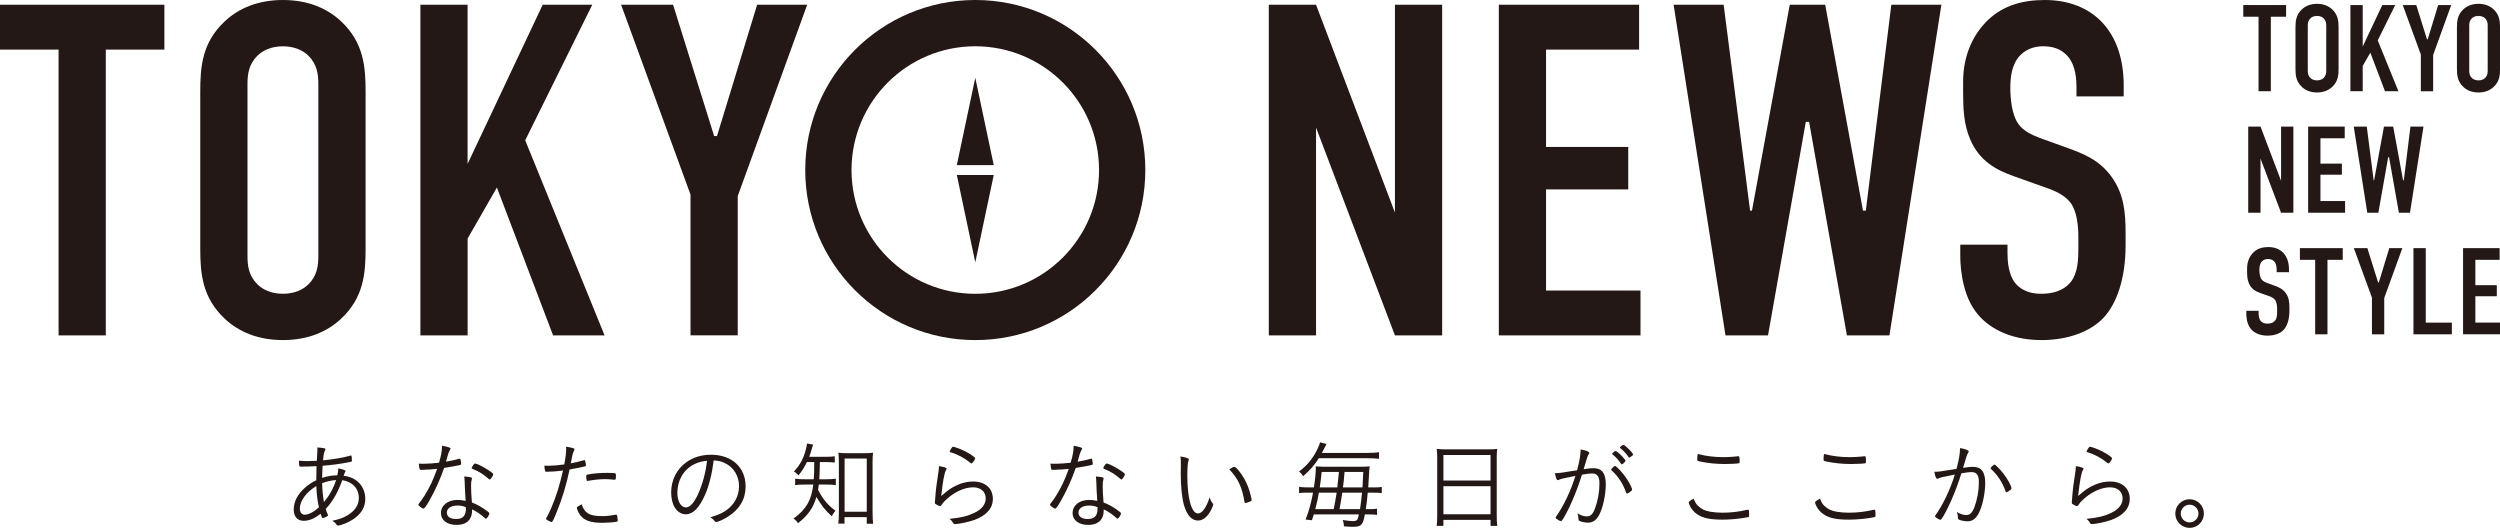
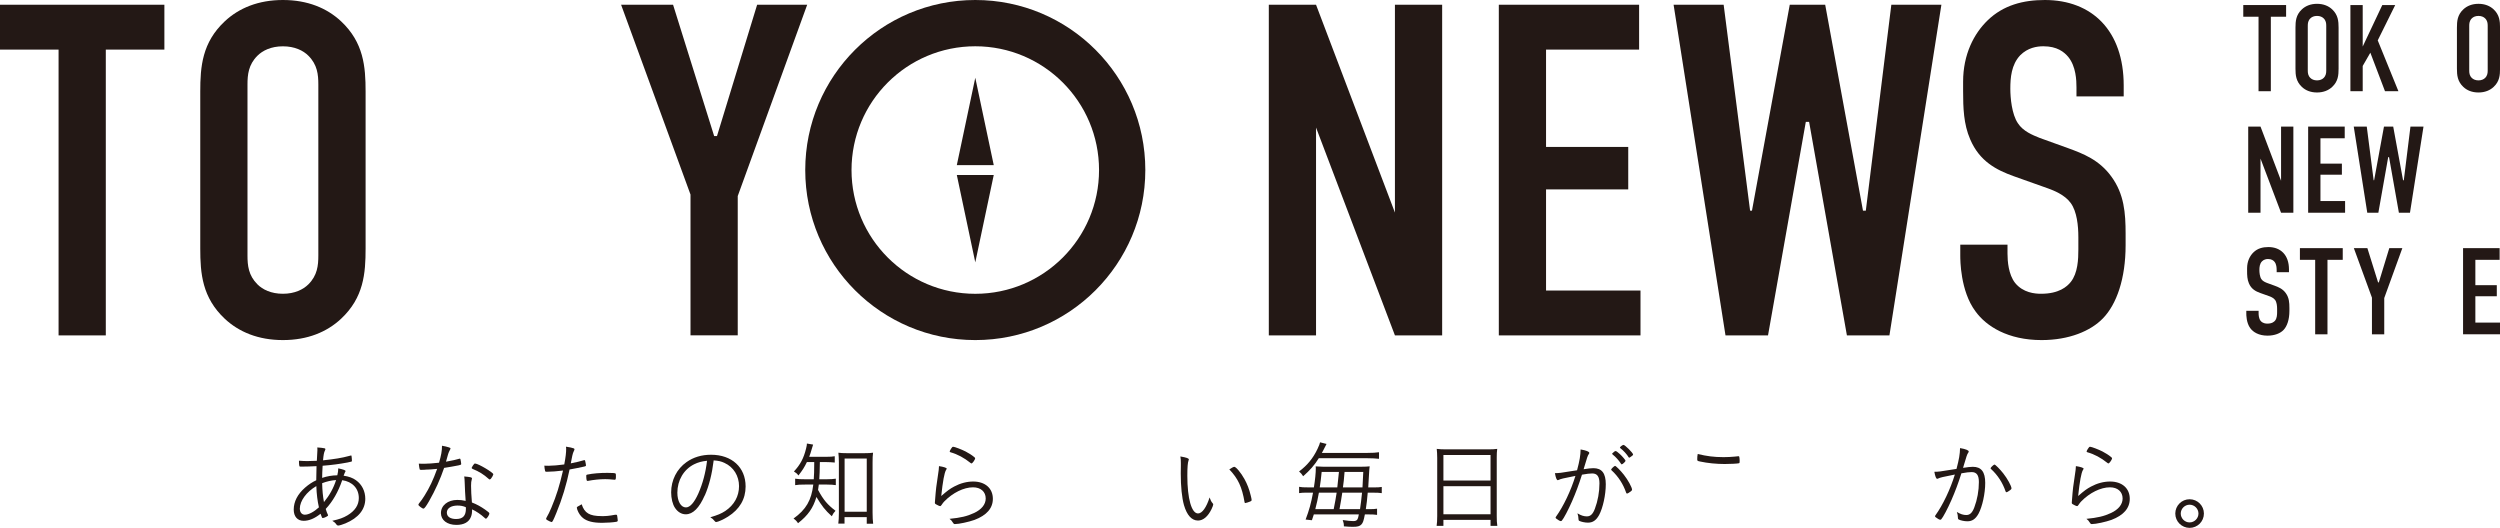
<svg xmlns="http://www.w3.org/2000/svg" id="_レイヤー_2" data-name="レイヤー 2" viewBox="0 0 733.66 154.91">
  <defs>
    <style>
      .cls-1 {
        fill: #231815;
        stroke-width: 0px;
      }
    </style>
  </defs>
  <g id="Main">
    <g>
      <path class="cls-1" d="M48.24,1.39v13.17h-17.19v83.86h-13.86V14.56H0V1.39h48.24Z" />
      <path class="cls-1" d="M58.77,26.89c0-7.35.55-14.42,7.21-20.65C70.13,2.36,75.82,0,83.03,0s12.89,2.36,17.05,6.24c6.65,6.24,7.21,13.31,7.21,20.65v46.02c0,7.35-.55,14.42-7.21,20.65-4.16,3.88-9.84,6.24-17.05,6.24s-12.89-2.36-17.05-6.24c-6.65-6.24-7.21-13.31-7.21-20.65V26.89ZM93.42,24.81c0-2.91-.28-5.82-2.91-8.45-1.52-1.53-4.02-2.77-7.49-2.77s-5.96,1.25-7.48,2.77c-2.63,2.63-2.91,5.54-2.91,8.45v50.18c0,2.91.28,5.82,2.91,8.45,1.52,1.53,4.02,2.77,7.48,2.77s5.96-1.25,7.49-2.77c2.63-2.63,2.91-5.54,2.91-8.45V24.81Z" />
-       <path class="cls-1" d="M137.22,1.39v46.71L159.26,1.39h14.55l-19.68,39.78,23.29,57.25h-15.11l-16.49-43.39-8.59,14.97v28.42h-13.86V1.39h13.86Z" />
      <path class="cls-1" d="M216.5,57.52v40.89h-13.86v-41.31L182.27,1.39h15.25l12.06,38.54h.83L222.19,1.39h14.69l-20.38,56.14Z" />
      <path class="cls-1" d="M386.21,1.39l23.15,60.99V1.39h13.86v97.03h-13.86l-23.15-60.99v60.99h-13.86V1.39h13.86Z" />
      <path class="cls-1" d="M439.85,1.39h41.17v13.17h-27.31v28.55h24.12v12.48h-24.12v29.66h27.72v13.17h-41.58V1.39Z" />
      <path class="cls-1" d="M505.83,1.39l7.76,60.44h.55l11.09-60.44h10.4l11.09,60.44h.83l7.49-60.44h14.69l-15.25,97.03h-12.48l-11.09-62.65h-.97l-11.09,62.65h-12.48L491.14,1.39h14.69Z" />
      <path class="cls-1" d="M609.37,25.64c0-2.08-.14-6.1-2.36-8.87-1.25-1.53-3.33-3.19-7.35-3.19-1.94,0-4.57.42-6.79,2.63-2.63,2.77-2.91,6.65-2.91,9.84,0,2.63.42,7.48,2.22,10.12,1.53,2.36,4.3,3.46,6.38,4.3l8.46,3.05c4.16,1.53,9.01,3.33,12.61,8.32,3.74,5.13,4.16,10.67,4.16,16.77v3.33c0,9.84-2.63,17.33-6.65,21.48-3.6,3.74-9.98,6.38-18.02,6.38-9.84,0-16.22-4.02-19.41-8.46-4.44-5.96-4.44-15.11-4.44-16.35v-3.19h13.86v2.63c0,2.22.28,6.1,2.22,8.59,2.36,2.91,5.82,3.19,7.62,3.19,5.27,0,7.62-2.08,8.73-3.47,2.08-2.63,2.22-6.65,2.22-9.56v-3.6c0-3.33-.42-7.49-2.22-9.98-1.8-2.5-5.13-3.74-6.65-4.3l-10.12-3.6c-4.99-1.8-9.98-4.3-12.75-10.81-1.94-4.44-2.08-9.29-2.08-14.14v-2.77c0-8.04,3.19-14.14,7.21-18.02C587.89,1.53,593.71,0,600.08,0c13.86,0,23.15,9.01,23.15,25.09v3.19h-13.86v-2.63Z" />
      <path class="cls-1" d="M286.21,0c-27.56,0-49.9,22.34-49.9,49.9s22.34,49.9,49.9,49.9,49.9-22.34,49.9-49.9S313.77,0,286.21,0ZM286.21,86.22c-20.06,0-36.32-16.26-36.32-36.32s16.26-36.32,36.32-36.32,36.32,16.26,36.32,36.32-16.26,36.32-36.32,36.32Z" />
      <polygon class="cls-1" points="286.21 22.82 280.79 48.46 291.63 48.46 286.21 22.82" />
      <polygon class="cls-1" points="286.21 76.99 291.63 51.35 280.79 51.35 286.21 76.99" />
      <g>
        <path class="cls-1" d="M670.89,1.48v3.43h-4.48v21.86h-3.61V4.91h-4.48V1.48h12.58Z" />
        <path class="cls-1" d="M673.64,8.13c0-1.91.14-3.76,1.88-5.38,1.08-1.01,2.57-1.63,4.44-1.63s3.36.61,4.45,1.63c1.73,1.63,1.88,3.47,1.88,5.38v12c0,1.91-.14,3.76-1.88,5.38-1.08,1.01-2.57,1.63-4.45,1.63s-3.36-.61-4.44-1.63c-1.73-1.63-1.88-3.47-1.88-5.38v-12ZM682.67,7.59c0-.76-.07-1.52-.76-2.2-.4-.4-1.05-.72-1.95-.72s-1.55.32-1.95.72c-.69.69-.76,1.45-.76,2.2v13.08c0,.76.07,1.52.76,2.2.4.4,1.05.72,1.95.72s1.55-.32,1.95-.72c.69-.69.76-1.45.76-2.2V7.59Z" />
        <path class="cls-1" d="M693.37,1.48v12.18l5.75-12.18h3.79l-5.13,10.37,6.07,14.92h-3.94l-4.3-11.31-2.24,3.9v7.41h-3.61V1.48h3.61Z" />
-         <path class="cls-1" d="M714.04,16.12v10.66h-3.61v-10.77l-5.31-14.53h3.97l3.14,10.05h.22l3.07-10.05h3.83l-5.31,14.64Z" />
        <path class="cls-1" d="M721.02,8.13c0-1.91.14-3.76,1.88-5.38,1.08-1.01,2.57-1.63,4.44-1.63s3.36.61,4.45,1.63c1.73,1.63,1.88,3.47,1.88,5.38v12c0,1.91-.14,3.76-1.88,5.38-1.08,1.01-2.57,1.63-4.45,1.63s-3.36-.61-4.44-1.63c-1.73-1.63-1.88-3.47-1.88-5.38v-12ZM730.05,7.59c0-.76-.07-1.52-.76-2.2-.4-.4-1.05-.72-1.95-.72s-1.55.32-1.95.72c-.69.69-.76,1.45-.76,2.2v13.08c0,.76.07,1.52.76,2.2.4.4,1.05.72,1.95.72s1.55-.32,1.95-.72c.69-.69.76-1.45.76-2.2V7.59Z" />
        <path class="cls-1" d="M663.38,37.15l6.03,15.9v-15.9h3.61v25.29h-3.61l-6.03-15.9v15.9h-3.61v-25.29h3.61Z" />
        <path class="cls-1" d="M677.36,37.15h10.73v3.43h-7.12v7.44h6.29v3.25h-6.29v7.73h7.23v3.43h-10.84v-25.29Z" />
        <path class="cls-1" d="M694.56,37.15l2.02,15.75h.14l2.89-15.75h2.71l2.89,15.75h.22l1.95-15.75h3.83l-3.97,25.29h-3.25l-2.89-16.33h-.25l-2.89,16.33h-3.25l-3.97-25.29h3.83Z" />
        <path class="cls-1" d="M668.11,79.15c0-.54-.04-1.59-.61-2.31-.33-.4-.87-.83-1.92-.83-.51,0-1.19.11-1.77.69-.69.72-.76,1.73-.76,2.57,0,.69.11,1.95.58,2.64.4.61,1.12.9,1.66,1.12l2.2.8c1.08.4,2.35.87,3.29,2.17.98,1.34,1.08,2.78,1.08,4.37v.87c0,2.57-.69,4.52-1.73,5.6-.94.98-2.6,1.66-4.7,1.66-2.57,0-4.23-1.05-5.06-2.2-1.16-1.55-1.16-3.94-1.16-4.26v-.83h3.61v.69c0,.58.07,1.59.58,2.24.61.76,1.52.83,1.99.83,1.37,0,1.99-.54,2.28-.9.54-.69.58-1.73.58-2.49v-.94c0-.87-.11-1.95-.58-2.6-.47-.65-1.34-.98-1.73-1.12l-2.64-.94c-1.3-.47-2.6-1.12-3.32-2.82-.51-1.16-.54-2.42-.54-3.69v-.72c0-2.1.83-3.69,1.88-4.7,1.19-1.16,2.71-1.55,4.37-1.55,3.61,0,6.04,2.35,6.04,6.54v.83h-3.61v-.69Z" />
        <path class="cls-1" d="M687.51,72.82v3.43h-4.48v21.86h-3.61v-21.86h-4.48v-3.43h12.58Z" />
        <path class="cls-1" d="M699.69,87.46v10.66h-3.61v-10.77l-5.31-14.53h3.97l3.14,10.05h.22l3.07-10.05h3.83l-5.31,14.64Z" />
-         <path class="cls-1" d="M711.87,72.82v21.86h7.66v3.43h-11.27v-25.29h3.61Z" />
        <path class="cls-1" d="M722.82,72.82h10.73v3.43h-7.12v7.44h6.29v3.25h-6.29v7.73h7.23v3.43h-10.84v-25.29Z" />
      </g>
    </g>
    <g>
      <path class="cls-1" d="M96.22,151.08c.03.06.06.11.06.17,0,.2-1.15.78-1.57.78-.17,0-.25-.14-.64-1.26-1.74,1.4-3.39,2.07-4.96,2.07-1.82,0-2.91-1.26-2.91-3.3,0-2.32,1.12-4.51,3.33-6.44,1.06-.92,2.1-1.62,3.28-2.16,0-1.12.03-2.72.08-4.14-1.51.08-3.28.14-4.62.14-.28,0-.36-.03-.42-.2-.06-.11-.11-.84-.11-1.2v-.34c1.12.08,1.62.11,2.44.11.73,0,1.54-.03,2.8-.08.11-1.85.17-2.91.17-3.16,0-.34,0-.42-.03-.76.9.06,1.65.14,2.13.25.17.03.25.14.25.28,0,.08-.06.22-.14.39-.28.5-.42,1.29-.56,2.86,3.3-.34,5.66-.73,7.56-1.26.48-.14.64-.17.67-.17.08,0,.14.06.14.22.06.36.11,1.04.11,1.4,0,.17-.06.2-1.32.45-2.41.45-4.51.73-7.28.95-.08,1.26-.14,2.74-.14,3.56,1.51-.5,2.88-.73,4.45-.76.2-.78.25-1.32.28-2.04,1.6.36,2.13.56,2.13.81,0,.11-.03.14-.22.48-.11.22-.2.45-.34.87,1.51.22,2.69.64,3.64,1.34,1.74,1.23,2.72,3.22,2.72,5.43,0,3.14-2.02,5.63-5.82,7.22-.81.34-1.79.64-2.1.64-.22,0-.39-.08-.53-.28-.39-.56-.62-.73-1.23-1.12,2.13-.48,3.16-.84,4.45-1.6,2.21-1.32,3.33-3.02,3.33-5.07,0-2.8-1.88-4.82-4.87-5.24-1.18,3.44-2.8,6.27-4.84,8.43.2.7.42,1.29.64,1.71ZM92.83,142.65c-2.88,1.68-4.84,4.34-4.84,6.61,0,1.09.59,1.79,1.48,1.79,1.09,0,2.69-.84,4.12-2.16-.42-1.85-.67-3.81-.76-6.24ZM95.07,147.35c1.65-2.02,2.8-4.09,3.56-6.47-1.37.08-2.72.39-4.09.92.06,2.18.2,3.75.53,5.54Z" />
      <path class="cls-1" d="M125.22,137.8c-.14.03-.39.03-.67.06-.45.03-.7.03-.9.03-.39,0-.45-.03-.5-.22-.08-.28-.17-.73-.25-1.6.45,0,1.32.03,1.57.03.98,0,2.88-.14,4.37-.31.64-2.21.87-3.42.87-4.98.81.14,1.43.28,2.04.48.39.14.45.2.45.34,0,.08-.06.22-.17.42-.42.78-.56,1.2-1.15,3.44,2.1-.39,3.02-.59,3.81-.84.11-.06.17-.06.22-.06.2,0,.25.17.34.84.03.22.06.36.06.45.03.08.03.2.03.25,0,.22-.08.28-.59.39-.03,0-.11.03-.25.06-.98.2-3.02.56-4.17.73-1.09,3.22-2.6,6.58-4.42,9.77-.87,1.51-1.37,2.18-1.65,2.18-.34,0-1.48-.87-1.48-1.12,0-.14.08-.28.25-.5.53-.62.98-1.29,1.54-2.18,1.46-2.32,2.52-4.54,3.72-7.87-1.82.17-2.04.2-3.05.22ZM138.52,140.38q0,.11-.08.36c-.14.42-.2.95-.2,1.79,0,1.34.08,2.91.25,4.93,1.4.53,2.6,1.2,3.89,2.1.95.67,1.23.92,1.23,1.12,0,.45-.73,1.54-1.01,1.54-.08,0-.2-.06-.42-.28-1.01-.95-2.46-1.93-3.64-2.46,0,1.01-.08,1.57-.34,2.21-.59,1.54-2.07,2.35-4.26,2.35-2.72,0-4.54-1.4-4.54-3.47,0-2.24,2.02-3.86,4.79-3.86.9,0,1.4.06,2.46.28-.14-1.96-.22-3.5-.28-5.38-.03-.92-.06-1.2-.14-1.79,1.82.17,2.27.25,2.27.56ZM134.27,148.36c-1.9,0-3.14.81-3.14,2.07,0,1.18,1.01,1.88,2.72,1.88,1.99,0,2.88-.95,2.88-3.08,0-.2-.03-.39-.03-.39-.78-.34-1.54-.48-2.44-.48ZM138.66,136.82c.06-.11.14-.2.2-.31.14-.22.42-.5.48-.5q.08.03.14.03c.9.03,5.29,2.63,5.29,3.14v.03c-.17.48-.2.56-.59,1.12q-.17.28-.45.39c-.06,0-.22-.11-.34-.2-1.43-1.29-2.77-2.13-4.7-2.91-.17-.08-.28-.2-.28-.31q.11-.28.25-.48Z" />
      <path class="cls-1" d="M166.13,131.56c0-.08,0-.28-.03-.48,1.12.17,1.76.31,2.27.5.17.06.22.17.22.31q-.03.2-.31.76t-.78,3.33c1.32-.25,3.08-.67,3.84-.92.08-.03.11-.03.17-.03.11,0,.14.03.2.17.08.34.25,1.15.25,1.32,0,.22-.03.28-.22.31-.03,0-.11.03-.25.08-.81.2-3.28.7-4.34.87-.92,4.48-2.18,8.65-3.89,12.77-.87,2.13-1.15,2.66-1.37,2.66-.17,0-.81-.28-1.32-.59-.22-.14-.31-.22-.31-.36,0-.11.06-.22.14-.39.45-.76.95-1.76,1.43-2.94,1.51-3.61,2.35-6.33,3.39-10.84-1.46.2-3.58.36-4.7.36-.42,0-.5-.03-.56-.28-.11-.39-.17-.9-.22-1.51q1.09.03,1.23.03c1.09,0,3.08-.17,4.62-.39.42-2.21.56-3.44.56-4.73ZM176.55,151.47c1.34,0,2.21-.08,3.86-.39q.17-.03.34-.03c.31,0,.36.08.42.67.03.17.03.31.06.45.03.2.06.42.06.53,0,.25-.11.36-.36.42-.87.17-2.86.31-4.23.31-2.69,0-4.4-.45-5.6-1.4-.73-.59-1.29-1.4-1.68-2.44-.08-.22-.14-.48-.14-.59,0-.22.08-.28,1.43-1.01.81,2.58,2.32,3.47,5.85,3.47ZM172.6,141.11c-.06.03-.11.03-.14.03-.17,0-.28-.08-.31-.25-.06-.2-.11-.81-.11-1.23,0-.25.08-.34.34-.39,1.65-.34,3.64-.5,5.88-.5,1.6,0,2.32.06,2.41.22.06.08.08.25.08.73,0,.87-.06,1.06-.34,1.06h-.14c-1.32-.14-1.99-.17-2.66-.17-1.6,0-3.42.2-5.01.5Z" />
      <path class="cls-1" d="M206.81,145.39c-1.62,3.7-3.47,5.54-5.57,5.54-1.23,0-2.38-.7-3.16-1.9-.7-1.04-1.12-2.77-1.12-4.54,0-3.58,1.65-6.86,4.51-8.88,2.02-1.43,4.42-2.16,7.2-2.16,6.1,0,10.14,3.7,10.14,9.3,0,3.7-1.74,6.69-5.15,8.85-1.2.78-3.02,1.6-3.5,1.6-.17,0-.28-.08-.48-.34-.34-.45-.7-.76-1.23-1.06,2.16-.64,3.19-1.06,4.4-1.85,2.6-1.74,4.03-4.31,4.03-7.28s-1.57-5.6-4.28-6.83c-.95-.45-1.76-.64-3.16-.73-.48,3.95-1.34,7.39-2.6,10.28ZM203.68,136.26c-3.02,1.51-4.9,4.68-4.9,8.34,0,2.52,1.04,4.31,2.52,4.31,1.18,0,2.44-1.4,3.64-4.09,1.26-2.83,2.16-6.19,2.55-9.6-1.46.14-2.63.45-3.81,1.04Z" />
      <path class="cls-1" d="M236.8,135.59c-.78,1.6-1.26,2.35-2.49,3.95-.42-.56-.64-.76-1.32-1.18,1.88-2.02,2.86-3.86,3.56-6.72.17-.67.25-1.09.25-1.48l1.82.31c-.14.42-.2.62-.45,1.46-.22.81-.39,1.32-.7,2.13h4.87c1.29,0,2.02-.06,2.63-.17v1.85c-.81-.08-1.74-.14-2.63-.14h-1.74c-.06,3.02-.06,3.33-.17,5.04h2.27c1.09,0,1.93-.06,2.58-.17v1.9c-.67-.11-1.48-.17-2.58-.17h-2.41c-.08.76-.14.98-.22,1.57,1.6,2.97,2.72,4.28,5.12,6.13-.48.5-.73.87-1.09,1.6-2.02-1.85-2.88-2.97-4.51-5.66-.95,3.22-2.44,5.38-5.4,7.7-.39-.62-.7-.92-1.32-1.37,3.67-2.63,5.26-5.35,5.8-9.97h-2.46c-1.34,0-2.02.03-2.86.17v-1.9c.84.14,1.48.17,2.88.17h2.58c.11-1.76.11-1.85.14-5.04h-2.16ZM247.83,153.65h-1.82c.11-.76.17-1.9.17-3.05v-14.92c0-1.01-.06-1.9-.14-2.83.73.11,1.23.14,2.38.14h5.38c1.12,0,1.65-.03,2.41-.14-.11.84-.14,1.54-.14,2.83v14.73c0,1.29.06,2.46.17,3.28h-1.88v-1.93h-6.52v1.9ZM247.86,150.18h6.5v-15.62h-6.5v15.62Z" />
      <path class="cls-1" d="M277.82,137.55c0,.08-.06.17-.2.39-.48.81-.95,3.33-1.4,7.62,1.88-1.62,2.49-2.07,3.78-2.77,1.82-.98,3.75-1.48,5.6-1.48,3.5,0,5.77,1.99,5.77,5.07,0,2.77-1.82,4.84-5.38,6.19-1.65.59-4.56,1.23-5.77,1.23-.28,0-.39-.11-.67-.56-.22-.39-.42-.62-.9-.98,3.22-.31,5.18-.76,7.2-1.71,2.18-1.01,3.42-2.52,3.42-4.26,0-1.99-1.46-3.28-3.72-3.28-2.72,0-5.96,1.6-8.43,4.14-.31.31-.42.48-.81,1.04-.17.25-.28.34-.39.34-.2,0-.84-.28-1.29-.56-.25-.14-.28-.22-.28-.45,0-.06.03-.31.06-.76.25-3.33.36-4.17.9-7.67.14-.78.22-1.57.25-2.3,1.34.2,2.27.5,2.27.76ZM283.34,132.48c.92.48,1.85,1.06,2.52,1.62.25.2.31.28.31.39,0,.39-.78,1.51-1.06,1.51-.08,0-.17-.03-.25-.11-1.96-1.57-3.89-2.6-5.91-3.16-.17-.06-.25-.14-.25-.25,0-.08.14-.36.36-.73.34-.53.45-.64.67-.64.42,0,2.52.81,3.61,1.37Z" />
-       <path class="cls-1" d="M310.58,137.8c-.14.03-.39.03-.67.06-.45.03-.7.03-.9.03-.39,0-.45-.03-.5-.22-.08-.28-.17-.73-.25-1.6.45,0,1.32.03,1.57.03.98,0,2.88-.14,4.37-.31.64-2.21.87-3.42.87-4.98.81.14,1.43.28,2.04.48.39.14.45.2.45.34,0,.08-.06.22-.17.42-.42.78-.56,1.2-1.15,3.44,2.1-.39,3.02-.59,3.81-.84.11-.06.17-.06.22-.06.2,0,.25.17.34.84.03.22.06.36.06.45.03.08.03.2.03.25,0,.22-.08.28-.59.39-.03,0-.11.03-.25.06-.98.2-3.02.56-4.17.73-1.09,3.22-2.6,6.58-4.42,9.77-.87,1.51-1.37,2.18-1.65,2.18-.34,0-1.48-.87-1.48-1.12,0-.14.08-.28.25-.5.53-.62.98-1.29,1.54-2.18,1.46-2.32,2.52-4.54,3.72-7.87-1.82.17-2.04.2-3.05.22ZM323.88,140.38q0,.11-.08.36c-.14.42-.2.95-.2,1.79,0,1.34.08,2.91.25,4.93,1.4.53,2.6,1.2,3.89,2.1.95.67,1.23.92,1.23,1.12,0,.45-.73,1.54-1.01,1.54-.08,0-.2-.06-.42-.28-1.01-.95-2.46-1.93-3.64-2.46,0,1.01-.08,1.57-.34,2.21-.59,1.54-2.07,2.35-4.26,2.35-2.72,0-4.54-1.4-4.54-3.47,0-2.24,2.02-3.86,4.79-3.86.9,0,1.4.06,2.46.28-.14-1.96-.22-3.5-.28-5.38-.03-.92-.06-1.2-.14-1.79,1.82.17,2.27.25,2.27.56ZM319.63,148.36c-1.9,0-3.14.81-3.14,2.07,0,1.18,1.01,1.88,2.72,1.88,1.99,0,2.88-.95,2.88-3.08,0-.2-.03-.39-.03-.39-.78-.34-1.54-.48-2.44-.48ZM324.02,136.82c.06-.11.14-.2.2-.31.14-.22.42-.5.48-.5q.08.03.14.03c.9.03,5.29,2.63,5.29,3.14v.03c-.17.48-.2.56-.59,1.12q-.17.28-.45.39c-.06,0-.22-.11-.34-.2-1.43-1.29-2.77-2.13-4.7-2.91-.17-.08-.28-.2-.28-.31q.11-.28.25-.48Z" />
      <path class="cls-1" d="M348.88,134.86q0,.06-.08.25c-.25.64-.36,2.1-.36,4.51,0,6.69,1.23,11.06,3.14,11.06,1.2,0,2.46-1.76,3.39-4.7.25.76.53,1.32.9,1.71.14.17.17.22.17.34,0,.22-.17.64-.48,1.34-1.04,2.18-2.46,3.39-3.98,3.39-1.85,0-3.25-1.54-4.12-4.51-.62-2.18-.95-5.49-.95-9.32,0-.59,0-1.37.03-2.32v-.7c0-.81-.03-1.34-.14-1.96,1.93.34,2.49.56,2.49.92ZM362.21,136.99c.5,0,1.99,1.76,3,3.61.81,1.46,1.37,2.91,1.82,4.76.17.64.28,1.18.28,1.37,0,.17-.08.28-.36.42-.36.17-1.32.48-1.51.48-.11,0-.17-.08-.2-.22-.76-4.51-1.9-6.94-4.48-9.66.59-.42,1.26-.76,1.46-.76Z" />
      <path class="cls-1" d="M387.02,134.47c-1.26,2.02-2.63,3.58-4.59,5.29-.39-.62-.7-.98-1.2-1.4,2.46-1.85,4.14-3.92,5.43-6.66.45-.95.64-1.48.73-1.9l1.9.48q-.42.76-1.06,2.07c-.06.11-.17.28-.31.56h13.38c1.57,0,2.44-.06,3.39-.2v1.93c-1.06-.11-1.96-.17-3.39-.17h-14.28ZM385.56,150.96c-.2.62-.25.81-.56,1.71l-1.85-.2c1.04-2.72,1.62-4.84,2.18-7.9h-1.51c-1.32,0-1.9.03-2.58.14v-1.85c.64.14,1.34.17,2.66.17h1.68c.36-2.21.56-4.26.56-5.54,0-.25,0-.34-.03-.64.11.03.22.03.28.03q.39.06,1.76.08h11.59c.92,0,1.51-.03,2.21-.11-.08.62-.11.87-.17,1.96-.08,1.76-.14,2.63-.25,4.23h1.48c1.18,0,1.88-.03,2.49-.14v1.82c-.7-.11-1.37-.14-2.52-.14h-1.6c-.17,1.99-.34,3.47-.56,4.84h.84c1.26,0,1.82-.03,2.46-.14v1.82c-.76-.11-1.26-.14-2.49-.14h-1.09c-.36,1.88-.56,2.46-1.01,2.94-.5.53-1.12.7-2.49.7-.73,0-1.46-.03-2.66-.14,0-.7-.08-1.15-.34-1.85,1.51.22,2.3.31,3.14.31.67,0,1.04-.2,1.23-.62.14-.28.2-.53.36-1.34h-13.24ZM391.39,149.42q.56-2.74.87-4.84h-5.21c-.34,1.9-.59,3.05-1.06,4.84h5.4ZM392.45,143.04q.22-1.68.48-4.54h-5.07c-.22,2.13-.31,2.94-.56,4.54h5.15ZM393.91,144.58q-.28,1.96-.81,4.84h6.02c.2-1.34.42-3.02.59-4.84h-5.8ZM399.84,143.04q0-.22.03-.59c.08-1.01.08-1.29.2-3.95h-5.49c-.22,2.58-.22,2.74-.48,4.54h5.74Z" />
      <path class="cls-1" d="M421.77,134.39c0-1.06-.06-1.88-.14-2.66.87.11,1.65.14,2.88.14h12.07c1.26,0,2.02-.03,2.8-.14-.11.78-.14,1.46-.14,2.49v17.22c0,1.32.03,1.96.17,2.88h-1.99v-1.76h-13.83v1.76h-1.99c.11-.78.17-1.65.17-2.86v-17.08ZM423.59,141.02h13.83v-7.5h-13.83v7.5ZM423.59,150.91h13.83v-8.23h-13.83v8.23Z" />
      <path class="cls-1" d="M463.88,131.9c1.62.28,2.52.64,2.52,1.01,0,.11-.03.2-.17.39-.28.36-.5,1.01-1.32,3.81-.08.28-.11.39-.17.59,1.23-.2,2.21-.31,2.86-.31,2.49,0,3.64,1.48,3.64,4.73,0,3.08-.84,6.94-1.96,9.02-.87,1.57-1.85,2.24-3.28,2.24-.87,0-2.02-.25-2.55-.53-.17-.11-.22-.2-.22-.5,0-.59-.11-1.09-.31-1.71,1.06.64,1.88.9,2.77.9,1.06,0,1.76-.67,2.35-2.24.87-2.3,1.34-4.9,1.34-7.45,0-2.02-.67-2.91-2.13-2.91-.64,0-1.68.11-3,.36-.92,2.94-1.85,5.38-2.91,7.81-1.06,2.44-2.49,5.15-3,5.68-.08.08-.2.14-.31.14-.22,0-.87-.36-1.32-.73-.14-.14-.2-.2-.2-.28s.03-.17.11-.28c2.21-3.08,4.37-7.64,5.71-11.98-3.58.7-4.31.87-4.93,1.18-.11.06-.2.08-.25.08-.31,0-.59-.67-.84-2.07,1.2,0,1.68-.06,5.38-.67q.36-.06,1.12-.17c.76-2.86,1.01-4.37,1.04-6.1ZM477.21,144.58c-.84-2.49-2.3-4.76-4.26-6.55-.11-.08-.14-.17-.14-.22,0-.22.92-1.09,1.15-1.09.25,0,1.62,1.37,2.58,2.6,1.2,1.51,2.41,3.72,2.41,4.4,0,.14-.08.25-.36.48-.5.39-.95.64-1.12.64-.11,0-.2-.06-.25-.25ZM475.67,136.04c-.56-.87-1.51-1.96-2.38-2.63-.11-.11-.2-.2-.2-.25q0-.08.45-.45c.34-.31.42-.34.56-.34.22,0,.59.25,1.29.9.76.7,1.65,1.76,1.65,1.96,0,.22-.87,1.04-1.12,1.04-.08,0-.17-.06-.25-.22ZM476.42,130.55c.45,0,2.83,2.38,2.83,2.83,0,.17-.06.22-.56.59-.31.22-.48.34-.56.34s-.14-.03-.17-.11c-.56-.92-1.54-1.99-2.46-2.69-.08-.06-.11-.11-.11-.17,0-.2.78-.78,1.04-.78Z" />
-       <path class="cls-1" d="M498.34,148.47c.98.95,1.99,1.43,3.61,1.71.95.17,2.3.28,3.5.28,2.49,0,4.82-.28,7.39-.87.06-.03.08-.03.14-.03.14,0,.22.08.25.25.06.25.08,1.04.08,1.54,0,.25-.08.36-.31.42-2.21.45-5.12.73-7.5.73-3.61,0-5.77-.45-7.42-1.57-.84-.56-1.48-1.29-1.96-2.1-.31-.56-.56-1.18-.56-1.37,0-.22.53-.64,1.48-1.12.39,1.06.67,1.54,1.29,2.13ZM505.63,134.16c1.12,0,2.77-.08,3.5-.17.76-.08.9-.11,1.04-.11.17,0,.22.06.25.2.06.17.11.81.11,1.2,0,.5-.03.62-.22.67-.42.11-2.58.22-4.17.22-2.41,0-5.01-.25-7.22-.73-.81-.17-.84-.2-.84-.7,0-.59.03-.95.14-1.51,2.63.64,4.79.92,7.42.92Z" />
-       <path class="cls-1" d="M535.42,148.47c.98.95,1.99,1.43,3.61,1.71.95.17,2.3.28,3.5.28,2.49,0,4.82-.28,7.39-.87.06-.03.08-.03.14-.03.14,0,.22.08.25.25.06.25.08,1.04.08,1.54,0,.25-.08.36-.31.42-2.21.45-5.12.73-7.5.73-3.61,0-5.77-.45-7.42-1.57-.84-.56-1.48-1.29-1.96-2.1-.31-.56-.56-1.18-.56-1.37,0-.22.53-.64,1.48-1.12.39,1.06.67,1.54,1.29,2.13ZM542.7,134.16c1.12,0,2.77-.08,3.5-.17.76-.08.9-.11,1.04-.11.17,0,.22.06.25.2.06.17.11.81.11,1.2,0,.5-.03.62-.22.67-.42.11-2.58.22-4.17.22-2.41,0-5.01-.25-7.22-.73-.81-.17-.84-.2-.84-.7,0-.59.03-.95.14-1.51,2.63.64,4.79.92,7.42.92Z" />
+       <path class="cls-1" d="M498.34,148.47ZM505.63,134.16c1.12,0,2.77-.08,3.5-.17.76-.08.9-.11,1.04-.11.17,0,.22.06.25.2.06.17.11.81.11,1.2,0,.5-.03.62-.22.67-.42.11-2.58.22-4.17.22-2.41,0-5.01-.25-7.22-.73-.81-.17-.84-.2-.84-.7,0-.59.03-.95.14-1.51,2.63.64,4.79.92,7.42.92Z" />
      <path class="cls-1" d="M575.23,131.5c1.62.28,2.52.64,2.52,1.01,0,.11-.03.2-.17.39-.28.36-.5,1.01-1.32,3.81-.08.28-.11.39-.17.59,1.23-.2,2.21-.31,2.86-.31,2.49,0,3.64,1.48,3.64,4.73,0,3.08-.84,6.94-1.96,9.02-.87,1.57-1.85,2.24-3.28,2.24-.87,0-2.02-.25-2.55-.53-.17-.11-.22-.2-.22-.5,0-.59-.11-1.09-.31-1.71,1.06.64,1.88.9,2.77.9,1.06,0,1.76-.67,2.35-2.24.87-2.3,1.34-4.9,1.34-7.45,0-2.02-.67-2.91-2.13-2.91-.64,0-1.68.11-3,.36-.92,2.94-1.85,5.38-2.91,7.81-1.06,2.44-2.49,5.15-3,5.68-.08.08-.2.14-.31.14-.22,0-.87-.36-1.32-.73-.14-.14-.2-.2-.2-.28s.03-.17.11-.28c2.21-3.08,4.37-7.64,5.71-11.98-3.58.7-4.31.87-4.93,1.18-.11.06-.2.08-.25.08-.31,0-.59-.67-.84-2.07,1.2,0,1.68-.06,5.38-.67q.36-.06,1.12-.17c.76-2.86,1.01-4.37,1.04-6.1ZM588.56,144.19c-.84-2.49-2.3-4.76-4.26-6.55-.11-.08-.14-.17-.14-.22,0-.22.92-1.09,1.15-1.09.25,0,1.62,1.37,2.58,2.6,1.2,1.51,2.41,3.72,2.41,4.4,0,.14-.08.25-.36.48-.5.39-.95.64-1.12.64-.11,0-.2-.06-.25-.25Z" />
      <path class="cls-1" d="M611.46,137.55c0,.08-.06.17-.2.39-.48.81-.95,3.33-1.4,7.62,1.88-1.62,2.49-2.07,3.78-2.77,1.82-.98,3.75-1.48,5.6-1.48,3.5,0,5.77,1.99,5.77,5.07,0,2.77-1.82,4.84-5.38,6.19-1.65.59-4.56,1.23-5.77,1.23-.28,0-.39-.11-.67-.56-.22-.39-.42-.62-.9-.98,3.22-.31,5.18-.76,7.2-1.71,2.18-1.01,3.42-2.52,3.42-4.26,0-1.99-1.46-3.28-3.72-3.28-2.72,0-5.96,1.6-8.43,4.14-.31.31-.42.48-.81,1.04-.17.25-.28.34-.39.34-.2,0-.84-.28-1.29-.56-.25-.14-.28-.22-.28-.45,0-.06.03-.31.06-.76.25-3.33.36-4.17.9-7.67.14-.78.22-1.57.25-2.3,1.34.2,2.27.5,2.27.76ZM616.98,132.48c.92.48,1.85,1.06,2.52,1.62.25.2.31.28.31.39,0,.39-.78,1.51-1.06,1.51-.08,0-.17-.03-.25-.11-1.96-1.57-3.89-2.6-5.91-3.16-.17-.06-.25-.14-.25-.25,0-.08.14-.36.36-.73.34-.53.45-.64.67-.64.42,0,2.52.81,3.61,1.37Z" />
      <path class="cls-1" d="M646.77,150.71c0,2.32-1.88,4.2-4.2,4.2s-4.2-1.88-4.2-4.2,1.88-4.2,4.2-4.2,4.2,1.88,4.2,4.2ZM639.97,150.71c0,1.43,1.18,2.6,2.6,2.6s2.6-1.18,2.6-2.6-1.18-2.6-2.6-2.6-2.6,1.18-2.6,2.6Z" />
    </g>
  </g>
</svg>